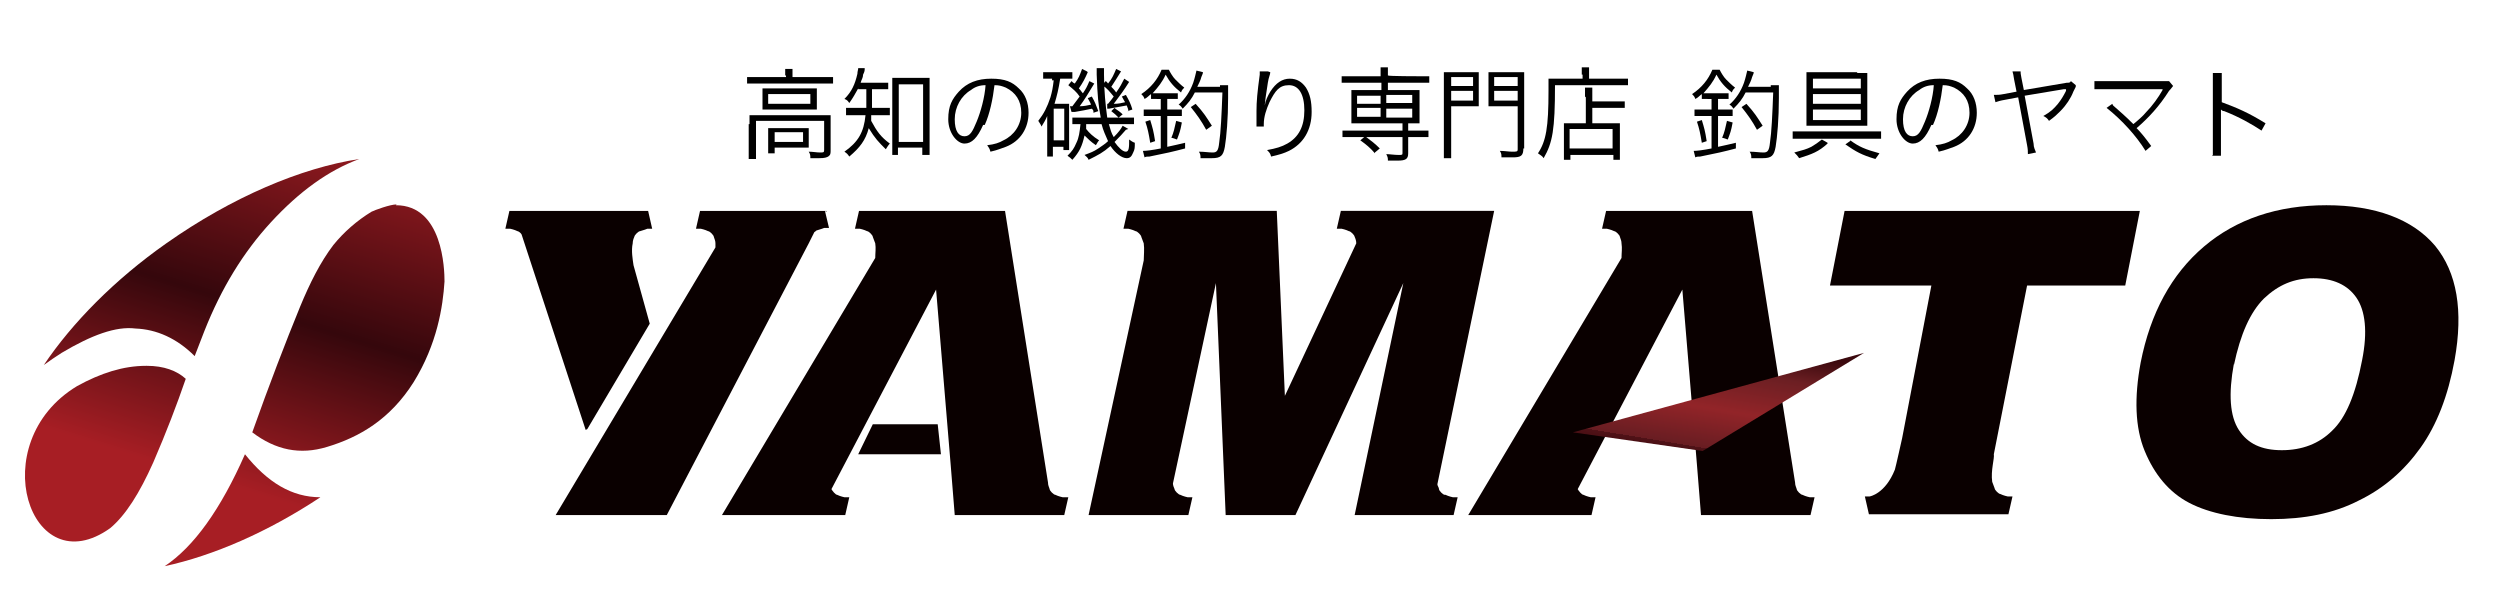
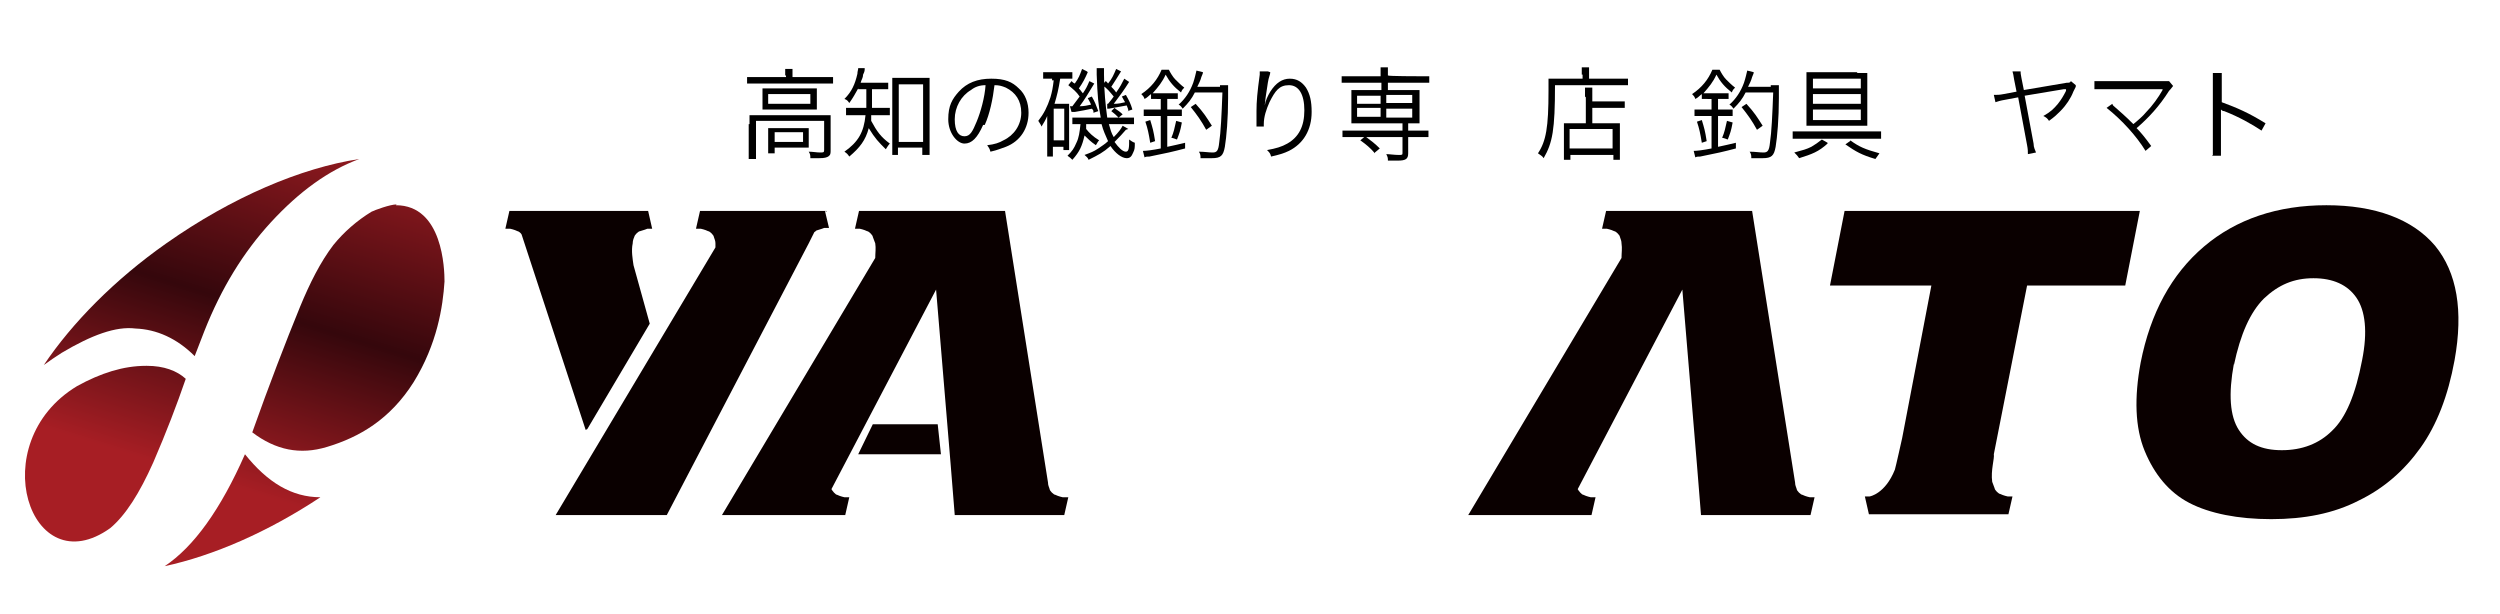
<svg xmlns="http://www.w3.org/2000/svg" xmlns:xlink="http://www.w3.org/1999/xlink" id="_レイヤー_1" data-name="レイヤー 1" version="1.1" viewBox="0 0 308.2 75.7">
  <defs>
    <style>
      .cls-1 {
        fill: #0a0000;
      }

      .cls-1, .cls-2, .cls-3, .cls-4, .cls-5, .cls-6, .cls-7 {
        stroke-width: 0px;
      }

      .cls-2 {
        fill: url(#linear-gradient);
      }

      .cls-3 {
        fill: #000;
      }

      .cls-4 {
        fill: url(#linear-gradient-4);
      }

      .cls-5 {
        fill: url(#linear-gradient-2);
      }

      .cls-6 {
        fill: url(#linear-gradient-3);
      }

      .cls-7 {
        fill: url(#linear-gradient-5);
      }
    </style>
    <linearGradient id="linear-gradient" x1="52.2" y1="15.9" x2="36" y2="68" gradientUnits="userSpaceOnUse">
      <stop offset="0" stop-color="#a71e24" />
      <stop offset=".5" stop-color="#35070c" />
      <stop offset=".9" stop-color="#a71e24" />
    </linearGradient>
    <linearGradient id="linear-gradient-2" x1="31.9" y1="9.6" x2="15.7" y2="61.6" xlink:href="#linear-gradient" />
    <linearGradient id="linear-gradient-3" x1="45.9" y1="14" x2="29.7" y2="66" xlink:href="#linear-gradient" />
    <linearGradient id="linear-gradient-4" x1="26.5" y1="7.9" x2="10.4" y2="60" xlink:href="#linear-gradient" />
    <linearGradient id="linear-gradient-5" x1="212.9" y1="42.3" x2="210.2" y2="58.6" gradientUnits="userSpaceOnUse">
      <stop offset="0" stop-color="#3b090e" />
      <stop offset=".2" stop-color="#6c1f23" />
      <stop offset=".5" stop-color="#922428" />
      <stop offset=".8" stop-color="#681d22" />
      <stop offset=".8" stop-color="#501217" />
      <stop offset=".9" stop-color="#400b10" />
      <stop offset="1" stop-color="#3b090e" />
    </linearGradient>
  </defs>
  <g>
    <path class="cls-2" d="M48.9,25.2c-.8,0-2.7.7-3.1.9-1.8,1.1-3.4,2.5-4.7,4.1-1.6,2.1-2.9,4.7-4.1,7.6-1.8,4.4-3.8,9.6-5.9,15.5,2.9,2.2,5.9,2.8,9.2,1.8,4-1.2,7.8-3.4,10.7-8,2.9-4.7,3.6-9.3,3.8-12.4,0-1.5-.2-9.4-6-9.4Z" />
    <path class="cls-5" d="M16.7,40.5c2.6.1,5.1,1.2,7.3,3.4l1.2-3.1c2.1-5.3,4.8-9.7,8.2-13.4,3.5-3.8,7.1-6.4,10.9-7.8-7.2,1.1-15.7,4.7-23.8,10.4-6.4,4.5-11.6,9.8-15.1,15,.7-.5,1.4-1,2.2-1.5,3.7-2.2,6.7-3.3,9.1-3Z" />
    <path class="cls-6" d="M30.2,56c-3,6.8-6.3,11.4-9.9,13.8,6-1.3,12.7-4.2,19.2-8.5-3.5,0-6.5-1.8-9.3-5.3Z" />
    <path class="cls-4" d="M18,45.1c-2.8,0-5.6.9-8.5,2.5-11.6,7-5.8,24.6,4.1,17.5,1.9-1.6,3.6-4.3,5.3-8.1,1.6-3.7,2.9-7.1,4-10.3-1.1-1-2.7-1.6-4.8-1.6Z" />
  </g>
  <g>
-     <path class="cls-1" d="M178.1,61c-.2,0-.7-.5-.7-.7,0-.2-.2-.4-.2-.6l7-33.7h-18.9l-.5,2.2h.6s.5.1.9.3c.2,0,.7.5.7.7.1.2.2.5.2.8l-8.8,18.8-1-22.8h-18.4l-.5,2.2h.6s.5.1.9.3c.2,0,.7.5.7.7.1.3.2.5.3.8.1.7,0,1.5,0,2.1l-6.8,31.4h12.3l.5-2.2h-.6s-.5-.1-.9-.3c-.2,0-.7-.5-.7-.7-.1-.2-.2-.5-.2-.7l5.3-24.7,1.2,28.6h8.6l13.3-28.6-6,28.6h12.2l.5-2.2h-.6s-.5-.1-.9-.3Z" />
    <g>
      <polygon class="cls-1" points="107.6 52.3 105.8 56 116 56 115.6 52.3 107.6 52.3" />
      <path class="cls-1" d="M131,61.3s-.5-.1-.9-.3c-.2,0-.7-.5-.7-.7-.1-.3-.2-.5-.2-.8,0,0,0,0,0,0l-5.3-33.5h-18l-.5,2.2h.6s.5.1.9.3c.2,0,.7.5.7.7.1.3.2.5.3.8.1.6,0,1.2,0,1.8l-18.9,31.7h15.2l.5-2.2h-.6s-.5-.1-.9-.3c-.2,0-.6-.5-.7-.7l12.9-24.6,1.8,21.6.5,6.2h13.5l.5-2.2h-.6Z" />
    </g>
    <path class="cls-1" d="M275.4,44.8c-.7,3.8-.5,6.5.6,8.2,1.1,1.7,2.8,2.5,5.3,2.5s4.6-.8,6.2-2.4c1.7-1.6,2.9-4.5,3.7-8.7.7-3.5.4-6.1-.7-7.7-1.1-1.6-2.9-2.4-5.3-2.4s-4.3.8-6.1,2.5c-1.7,1.7-2.9,4.4-3.7,8.2ZM263.9,44.7c1.2-6.1,3.8-10.9,7.8-14.3,4-3.4,9.1-5.1,15.1-5.1s10.6,1.7,13.4,5c2.7,3.3,3.5,8,2.4,14.1-.8,4.4-2.2,8-4.2,10.8-2,2.8-4.5,5-7.6,6.5-3.1,1.6-6.7,2.3-10.8,2.3s-7.6-.7-10.1-2c-2.5-1.3-4.3-3.5-5.5-6.4-1.2-2.9-1.3-6.6-.5-10.9Z" />
    <g>
      <path class="cls-1" d="M101.9,26.1h0c0-.1,0-.1,0-.1h-15.6l-.5,2.2h.6s.5.1.9.3c.2,0,.7.5.7.7.1.3.2.5.2.8,0,.2,0,.3,0,.5l-19.7,33h13.7l17.5-33.5h0s0,0,0,0l.7-1.4c.1,0,.2-.2.3-.2.4-.1.9-.3.9-.3h.6l-.5-2.1Z" />
      <path class="cls-1" d="M72.4,52.9l7.7-13-2-7.2c-.1-.7-.3-1.8-.1-2.7,0-.3.1-.6.2-.8,0-.2.5-.7.7-.7.4-.1.9-.3.9-.3h.6l-.5-2.2h-17.1l-.5,2.2h.6s.5.1.9.3c.1,0,.4.2.5.4l7.9,24.1Z" />
    </g>
    <path class="cls-1" d="M223.1,61.3s-.5-.1-.9-.3c-.2,0-.7-.5-.7-.7-.1-.3-.2-.5-.2-.8,0,0,0,0,0,0l-5.3-33.5h-18l-.5,2.2h.6s.5.1.9.3c.2,0,.7.5.7.7.1.3.2.5.2.8.1.6,0,1.2,0,1.8l-18.9,31.7h15.2l.5-2.2h-.6s-.5-.1-.9-.3c-.2,0-.6-.5-.7-.7l12.9-24.6,1.8,21.6.5,6.2h13.5l.5-2.2h-.6Z" />
    <path class="cls-1" d="M251.6,26h-24.2l-1.8,9.2h12.5l-3.6,18.8s-.8,3.6-.9,3.9c-1.2,3-3.1,3.3-3.1,3.3h-.6l.5,2.2h17.2l.5-2.2h-.6s-.5-.1-.9-.3c-.2,0-.7-.5-.7-.7-.1-.3-.2-.5-.3-.8-.2-1.4.3-2.9.2-3.4l4.1-20.8h12.1l1.8-9.2h-12.1Z" />
  </g>
  <g>
    <path class="cls-3" d="M96.8,9.3c0-.3,0-.6,0-.8h.9c0,.3,0,.5,0,.8v.2h3.8c.5,0,.8,0,1.2,0v.8c-.4,0-.7,0-1.2,0h-8.2c-.5,0-.8,0-1.2,0v-.8c.4,0,.7,0,1.2,0h3.6v-.2ZM92.4,15.3c0-.4,0-.7,0-1.1.4,0,.7,0,1.2,0h7.6c.6,0,.9,0,1.2,0,0,.4,0,.6,0,1.1v3.2c0,.4,0,.6-.3.8-.2.1-.4.2-1.1.2s-.4,0-1.1,0c0-.3,0-.5-.2-.8.5,0,1,.1,1.4.1s.5,0,.5-.3v-3.6h-8.4v3.5c0,.5,0,.8,0,1.2h-.9c0-.3,0-.8,0-1.2v-3.1ZM94,11.8c0-.4,0-.7,0-.9.3,0,.6,0,1.2,0h4.5c.5,0,.7,0,1,0,0,.4,0,.5,0,.9v.7c0,.5,0,.7,0,1-.4,0-.6,0-1.1,0h-4.5c-.5,0-.7,0-1.1,0,0-.3,0-.5,0-1v-.7ZM94.7,12.8h5.2v-1.2h-5.2v1.2ZM99.7,17.3c0,.4,0,.6,0,.9-.3,0-.7,0-1.1,0h-3.1v.7h-.8c0-.3,0-.6,0-1v-1.2c0-.4,0-.6,0-.9.3,0,.5,0,1,0h2.9c.5,0,.8,0,1.1,0,0,.2,0,.4,0,.8v.8ZM95.5,17.5h3.5v-1.2h-3.5v1.2Z" />
    <path class="cls-3" d="M105.8,10.9c-.4.7-.6,1.1-1.1,1.8-.2-.3-.3-.4-.6-.5.9-.9,1.3-1.8,1.6-3.1,0-.3.1-.5.1-.7h.8c0,.3,0,.4-.2.8,0,.4-.2.6-.3,1h2.2c.6,0,.9,0,1.2,0v.8c-.4,0-.8,0-1.2,0h-.8c0,1.3,0,1.5,0,2.3h1c.5,0,.9,0,1.2,0v.9c-.3,0-.7,0-1.2,0h-1.1c0,.3,0,.4,0,.7.7,1.3,1.2,2,2.3,2.8-.2.2-.3.4-.5.7-.9-.9-1.3-1.3-2.1-2.6-.4,1.5-1.1,2.4-2.4,3.5-.2-.3-.3-.4-.6-.6,1.7-1.2,2.4-2.4,2.6-4.5h-1.1c-.6,0-.9,0-1.3,0v-.9c.4,0,.7,0,1.3,0h1.2c0-.7,0-.9,0-2.3h-1ZM110.8,19.1h-.8c0-.3,0-.9,0-1.4v-6.8c0-.5,0-.9,0-1.3.3,0,.6,0,1.1,0h2.4c.5,0,.8,0,1.1,0,0,.4,0,.7,0,1.3v6.7c0,.6,0,1.1,0,1.5h-.9v-.9h-3v.9ZM110.8,17.5h3v-7.1h-3v7.1Z" />
    <path class="cls-3" d="M121.2,15.4c-.7,1.6-1.4,2.3-2.3,2.3s-2-1.3-2-3,.5-2.5,1.3-3.4c1-1.1,2.3-1.6,4-1.6s2.6.4,3.4,1.2c.8.7,1.2,1.8,1.2,3,0,1.9-1,3.5-2.8,4.2-.6.2-1,.4-1.9.6-.1-.4-.2-.5-.4-.8.9-.1,1.5-.3,2-.6,1.3-.6,2.2-1.9,2.2-3.4s-.7-2.5-1.9-3.1c-.5-.2-.8-.3-1.4-.3-.2,1.7-.6,3.6-1.2,4.9ZM119.7,11.1c-1.2.7-2,2.1-2,3.6s.5,2.1,1.2,2.1,1-.6,1.5-1.8c.5-1.2,1-3,1.1-4.5-.7,0-1.3.2-1.8.6Z" />
    <path class="cls-3" d="M129.7,9.7c-.5,0-.8,0-1.1,0v-.8c.4,0,.7,0,1.1,0h1.3c.4,0,.8,0,1.2,0v.8c-.4,0-.6,0-1,0h-.5c-.2,1.3-.4,2.1-.7,3.1h1.1c.3,0,.5,0,.7,0,0,.3,0,.4,0,1v3.7c0,.5,0,.7,0,1h-.7v-.4h-1.3v1.2h-.7c0-.3,0-.6,0-1.2v-2.5c0-.2,0-1,0-1.3-.2.5-.4.8-.7,1.3-.1-.3-.3-.5-.4-.7.7-.9,1.1-1.7,1.5-2.9.2-.7.3-1.2.4-2.1h-.2ZM129.9,17.3h1.3v-3.9h-1.3v3.9ZM138.8,16q-.5.6-1.4,1.5c.5.7,1,1.2,1.4,1.2s.4-.6.4-1.5c.3.2.4.3.7.4,0,.6,0,.8-.2,1.2-.2.5-.4.7-.8.7-.6,0-1.4-.6-2-1.5-.9.8-1.5,1.1-2.7,1.7-.1-.3-.3-.4-.5-.6.8-.3,1.1-.4,1.7-.8.4-.3.8-.5,1.2-.9-.3-.7-.6-1.3-.8-2.1h-1.9c0,.3,0,.4,0,.6.4.5.8.9,1.6,1.4-.2.2-.2.3-.4.6-.6-.4-1-.8-1.4-1.2-.3,1.3-.6,2-1.5,3-.2-.2-.3-.3-.6-.5.6-.6.8-.9,1.1-1.6.3-.6.4-1.3.5-2.3-.4,0-.7,0-1,0v-.8c.3,0,.6,0,1.1,0h2.4c-.3-1.6-.4-2.6-.5-5.3,0-.4,0-.6,0-.8h.9c0,.3,0,.5,0,.8,0,1.9.2,3.9.4,5.3h2c.7,0,.9,0,1.3,0v.8c-.4,0-.7,0-1.3,0h-1.8c.2.7.3,1.1.6,1.6.6-.6.9-1,1.1-1.4l.7.4ZM134.1,8.9c-.3.7-.6,1.3-1.1,2,.3.3.3.4.5.6.4-.6.5-.8.8-1.5l.6.3c-.6,1-1.2,2-1.8,2.8.5,0,1-.1,1.4-.2-.1-.3-.2-.4-.4-.8l.5-.2c.4.7.5,1,.8,1.8l-.6.2c0-.3,0-.3-.2-.5-.5.1-1.4.3-2.1.4-.2,0-.2,0-.4,0l-.2-.7h.3q.6-.8.9-1.2c-.4-.6-.8-.9-1.4-1.4l.4-.5c.2.2.2.2.4.3.5-.7.6-1,.9-1.8l.6.3ZM139.1,13.7c0-.3-.1-.4-.2-.7-.5.1-1.6.3-2.2.4,0,0,0,0-.1,0,0,0,0,0,0,0q0,0-.1,0v-.6q0,0,0,0t.1,0c.4-.5.5-.6.7-.9-.5-.6-.8-1-1.4-1.4l.4-.5c.2.1.2.2.3.3.5-.6.7-1.1,1-1.8l.6.3c-.5.8-.8,1.3-1.2,1.9.2.2.4.4.6.7.5-.7.7-1.1,1-1.7l.6.4c-.7,1.1-1,1.5-1.9,2.7.6,0,1-.1,1.4-.2-.1-.2-.2-.3-.4-.7l.5-.2c.4.7.6,1.1.8,1.8l-.6.2ZM137.5,13.4c.3.2.6.4.9.7l-.5.4c-.3-.3-.5-.5-.9-.8l.4-.4Z" />
    <path class="cls-3" d="M142.6,12.2c-.3,0-.5,0-.7,0v-.6c-.3.2-.4.4-.8.6-.1-.3-.2-.4-.4-.6,1.2-.8,2-1.8,2.5-3h.9c.2.4.5.9.8,1.2s.7.7,1.1,1c-.2.2-.3.3-.4.6-.9-.7-1.4-1.3-1.9-2.2-.4.9-.9,1.5-1.6,2.3.2,0,.4,0,.6,0h1.8c.3,0,.6,0,.7,0v.7c-.2,0-.4,0-.7,0h-.6v1.3h.8c.5,0,.8,0,1,0v.8c-.2,0-.5,0-1,0h-.8v3.8c1-.2,1.3-.3,2.2-.5v.7c-1.5.4-2.4.6-4.4,1-.3,0-.4,0-.6.1l-.2-.8c.4,0,1.2-.1,2.2-.3v-4h-1.1c-.4,0-.7,0-1,0v-.8c.3,0,.6,0,1,0h1.1v-1.3h-.5ZM141.8,17.6c-.2-1.2-.3-1.7-.6-2.6l.6-.2c.3,1,.4,1.3.6,2.6l-.6.2ZM144.4,17c.3-.7.4-1.2.6-2.1l.7.2c-.2,1.1-.3,1.3-.6,2.1l-.6-.2ZM150.4,10.5c.5,0,.7,0,1,0q0,.4,0,1.6c0,2.5-.2,4.8-.4,6-.2,1.1-.5,1.4-1.6,1.4s-.9,0-1.4,0c0-.3,0-.5-.2-.8.7,0,1.2.1,1.7.1s.7-.2.8-1.2c.2-1.3.3-3.5.4-6.2h-3.4c-.4.8-.8,1.3-1.5,2-.2-.3-.3-.4-.5-.5.8-.7,1.4-1.6,1.8-2.7.2-.6.3-1.1.4-1.5l.8.2c0,.2-.1.3-.2.6-.1.4-.3.8-.5,1.2h2.8ZM148.7,16c-.6-1.1-1.1-1.8-1.9-2.8l.6-.4c1,1.1,1.3,1.6,2,2.7l-.7.5Z" />
    <path class="cls-3" d="M156.6,8.9c0,.3-.2.6-.3,1.3-.2,1.2-.4,2.6-.4,3.2h0q0,0,0-.3c.1-.7.4-1.3.7-1.8.7-1.1,1.5-1.6,2.4-1.6s1.5.4,2,1.1c.5.8.7,1.7.7,3,0,2.2-1,3.9-2.8,4.8-.6.3-1.3.5-2.2.7-.1-.4-.2-.5-.5-.8,1.1-.2,1.8-.4,2.5-.8,1.4-.8,2.1-2.1,2.1-4.1s-.7-3.1-1.9-3.1-1.7.7-2.4,2.1c-.4.9-.7,1.8-.7,2.7s0,.1,0,.3h-.9c0,0,0-.3,0-.3v-1.3c0-.1,0-.2,0-.3,0-1.2.1-2.3.4-4.5,0-.2,0-.2,0-.4h1Z" />
    <path class="cls-3" d="M166.6,10.2c-.5,0-.9,0-1.2,0v-.8c.4,0,.7,0,1.2,0h3.6c0-.6,0-.8,0-1.1h.9c0,.3,0,.6,0,1h0c0,.1,3.9.1,3.9.1.5,0,.9,0,1.2,0v.8c-.4,0-.7,0-1.2,0h-3.9v.9h2.9c.5,0,.7,0,1,0,0,.3,0,.5,0,.9v2.3c0,.4,0,.5,0,.9-.4,0-.6,0-1.1,0h-.3v.9h1.3c.5,0,.9,0,1.2,0v.8c-.4,0-.7,0-1.2,0h-1.3v2c0,.7-.3.9-1.3.9s-.5,0-1.2,0c0-.3,0-.4-.2-.8.4,0,1,.1,1.5.1s.5,0,.5-.3v-1.9h-6.2c-.5,0-.8,0-1.2,0v-.8c.4,0,.7,0,1.2,0h6.2v-.9h-5.3c-.4,0-.7,0-1,0,0-.3,0-.5,0-.9v-2.3c0-.3,0-.6,0-.9.3,0,.6,0,1,0h2.7v-.9h-3.6ZM167.3,11.8v1h2.9v-1h-2.9ZM167.3,13.3v1.1h2.9v-1.1h-2.9ZM169.5,18.9c-.6-.7-1.1-1.1-1.8-1.6l.6-.5c.8.6,1.2.9,1.8,1.5l-.6.5ZM170.9,12.7h3.2v-1h-3.2v1ZM170.9,14.5h3.2v-1.1h-3.2v1.1Z" />
-     <path class="cls-3" d="M178.9,18.1c0,.7,0,1.1,0,1.4h-.9c0-.3,0-.7,0-1.4v-7.9c0-.6,0-1,0-1.3.3,0,.7,0,1.3,0h1.8c.6,0,.9,0,1.2,0,0,.3,0,.7,0,1.2v1.9c0,.5,0,.8,0,1.1-.3,0-.7,0-1.2,0h-2.2v5.1ZM178.9,10.6h2.7v-1.1h-2.7v1.1ZM178.9,12.4h2.7v-1.2h-2.7v1.2ZM187.8,18.3c0,.9-.3,1.1-1.3,1.1s-.9,0-1.4,0c0-.3,0-.5-.2-.8.6,0,1.1.1,1.5.1.6,0,.7,0,.7-.3v-5.3h-2.4c-.5,0-1,0-1.2,0,0-.3,0-.7,0-1.1v-1.9c0-.4,0-.8,0-1.2.3,0,.6,0,1.2,0h1.9c.6,0,.9,0,1.3,0,0,.4,0,.8,0,1.3v8.1ZM184.2,10.6h2.9v-1.1h-2.9v1.1ZM184.2,12.4h2.9v-1.2h-2.9v1.2Z" />
    <path class="cls-3" d="M195,9.2c0-.4,0-.6,0-.9h.9c0,.2,0,.5,0,.9v.5h3.4c.7,0,1.1,0,1.4,0v.8c-.3,0-.7,0-1.4,0h-7.6c0,5.5-.3,7.1-1.4,9-.2-.3-.3-.3-.7-.6,1-1.5,1.3-3.2,1.3-7.7s0-1.1,0-1.5c.4,0,.8,0,1.3,0h2.9v-.5ZM195.4,11.9c0-.6,0-.8,0-1.1h.9c0,.2,0,.5,0,1.1v.6h2.8c.6,0,.9,0,1.2,0v.8c-.3,0-.7,0-1.2,0h-2.8v1.9h2.4c.5,0,.7,0,1,0,0,.3,0,.6,0,1.1v1.9c0,.7,0,1.1,0,1.5h-.8v-.6h-5.3v.6h-.8c0-.4,0-.8,0-1.5v-1.9c0-.5,0-.7,0-1.1.3,0,.6,0,1,0h1.7v-3.2ZM193.5,18.3h5.3v-2.4h-5.3v2.4Z" />
    <path class="cls-3" d="M210.5,12.2c-.3,0-.5,0-.7,0v-.6c-.3.2-.4.4-.8.6-.1-.3-.2-.4-.4-.6,1.2-.8,2-1.8,2.5-3h.9c.2.4.5.9.8,1.2.3.3.7.7,1.1,1-.2.2-.3.3-.4.6-.9-.7-1.4-1.3-1.9-2.2-.4.9-.9,1.5-1.6,2.3.2,0,.4,0,.6,0h1.8c.3,0,.6,0,.7,0v.7c-.2,0-.4,0-.7,0h-.6v1.3h.8c.5,0,.8,0,1,0v.8c-.2,0-.5,0-1,0h-.8v3.8c1-.2,1.3-.3,2.2-.5v.7c-1.5.4-2.4.6-4.4,1-.3,0-.4,0-.6.1l-.2-.8c.4,0,1.2-.1,2.2-.3v-4h-1.1c-.4,0-.7,0-1,0v-.8c.3,0,.6,0,1,0h1.1v-1.3h-.5ZM209.8,17.6c-.2-1.2-.3-1.7-.6-2.6l.6-.2c.3,1,.4,1.3.6,2.6l-.6.2ZM212.3,17c.3-.7.4-1.2.6-2.1l.7.2c-.2,1.1-.3,1.3-.6,2.1l-.6-.2ZM218.3,10.5c.5,0,.7,0,1,0q0,.4,0,1.6c0,2.5-.2,4.8-.4,6-.2,1.1-.5,1.4-1.6,1.4s-.9,0-1.4,0c0-.3,0-.5-.2-.8.7,0,1.2.1,1.7.1s.7-.2.8-1.2c.2-1.3.3-3.5.4-6.2h-3.4c-.4.8-.8,1.3-1.5,2-.2-.3-.3-.4-.5-.5.8-.7,1.4-1.6,1.8-2.7.2-.6.3-1.1.4-1.5l.8.2c0,.2-.1.3-.2.6-.1.4-.3.8-.5,1.2h2.8ZM216.6,16c-.6-1.1-1.1-1.8-1.9-2.8l.6-.4c1,1.1,1.3,1.6,2,2.7l-.7.5Z" />
    <path class="cls-3" d="M221,16.2c.3,0,.8,0,1.3,0h8.3c.5,0,.9,0,1.3,0v.9c-.3,0-.8,0-1.2,0h-8.4c-.5,0-.9,0-1.3,0v-.9ZM225.3,17.7c-1.1,1-1.9,1.3-3.5,1.8-.2-.3-.3-.4-.6-.7,1.1-.3,1.5-.4,2.1-.7.5-.3.8-.5,1.3-.9l.7.4ZM228.9,9c.5,0,.8,0,1.3,0,0,.3,0,.6,0,1.2v4.1c0,.6,0,.9,0,1.2-.4,0-.8,0-1.3,0h-4.9c-.5,0-.9,0-1.3,0,0-.3,0-.7,0-1.3v-4.1c0-.5,0-.8,0-1.2.4,0,.8,0,1.4,0h4.9ZM223.5,9.7v1.2h5.9v-1.2h-5.9ZM223.5,11.6v1.2h5.9v-1.2h-5.9ZM223.5,13.5v1.3h5.9v-1.3h-5.9ZM228.1,17.3c1.1.8,1.8,1.1,3.6,1.6-.2.3-.3.4-.5.7-1.7-.5-2.4-.9-3.7-1.8l.7-.5Z" />
-     <path class="cls-3" d="M238.1,15.4c-.7,1.6-1.4,2.3-2.3,2.3s-2-1.3-2-3,.5-2.5,1.3-3.4c1-1.1,2.3-1.6,4-1.6s2.6.4,3.4,1.2c.8.7,1.2,1.8,1.2,3,0,1.9-1,3.5-2.8,4.2-.6.2-1,.4-1.9.6-.1-.4-.2-.5-.4-.8.9-.1,1.5-.3,2-.6,1.3-.6,2.2-1.9,2.2-3.4s-.7-2.5-1.9-3.1c-.5-.2-.8-.3-1.4-.3-.2,1.7-.6,3.6-1.2,4.9ZM236.6,11.1c-1.2.7-2,2.1-2,3.6s.5,2.1,1.2,2.1,1-.6,1.5-1.8c.5-1.2,1-3,1.1-4.5-.7,0-1.3.2-1.8.6Z" />
    <path class="cls-3" d="M255.9,10.7q-.1.2-.3.6c-.3.8-.9,1.7-1.6,2.4-.4.4-.7.7-1.4,1.2-.2-.3-.3-.4-.7-.6.9-.5,1.3-.9,1.8-1.5.4-.5.7-1,1-1.6,0,0,0-.1,0-.2-.1,0-.2,0-.3,0l-4.8.8,1.1,5.9c0,.5.2.8.3,1.1l-1,.2c0-.3,0-.6-.1-1.1l-1.1-5.9-1.6.3c-.6.1-.9.2-1.2.3l-.2-.9c.4,0,.7,0,1.2-.1l1.6-.3-.3-1.5q-.1-.7-.2-1h1c0,.2,0,.3.1.8l.3,1.5,5.3-.9c.3,0,.4,0,.5-.2l.6.5Z" />
    <path class="cls-3" d="M260.5,13c.9.8,1.4,1.2,2.5,2.3.5-.4,1.2-1,1.6-1.5.7-.7,1.5-1.8,2-2.7,0,0,0,0,0-.1q-.2,0-7,0c-.7,0-1,0-1.4,0v-1c.4,0,.7,0,1.4,0h7.1c.4,0,.5,0,.7,0l.5.6c-.1.1-.2.3-.5.6-1.2,1.9-2.5,3.3-4,4.6.5.5,1,1.1,1.8,2.2l-.7.6c-1.1-1.8-2.9-3.8-4.8-5.3l.7-.5Z" />
    <path class="cls-3" d="M272.8,19.1c0-.3,0-.6,0-1.3v-7.6c0-.6,0-.9,0-1.2h1.1c0,.3,0,.6,0,1.3v2.3c1.9.7,3.3,1.3,5.4,2.6l-.5.9c-1.2-.8-2.8-1.7-4.6-2.4-.2,0-.3-.1-.4-.2h0c0,.3,0,.4,0,.7v3.7c0,.7,0,1,0,1.3h-1.1Z" />
  </g>
-   <polygon class="cls-7" points="229.8 43.5 193.9 53.3 209.9 55.6 229.8 43.5" />
</svg>